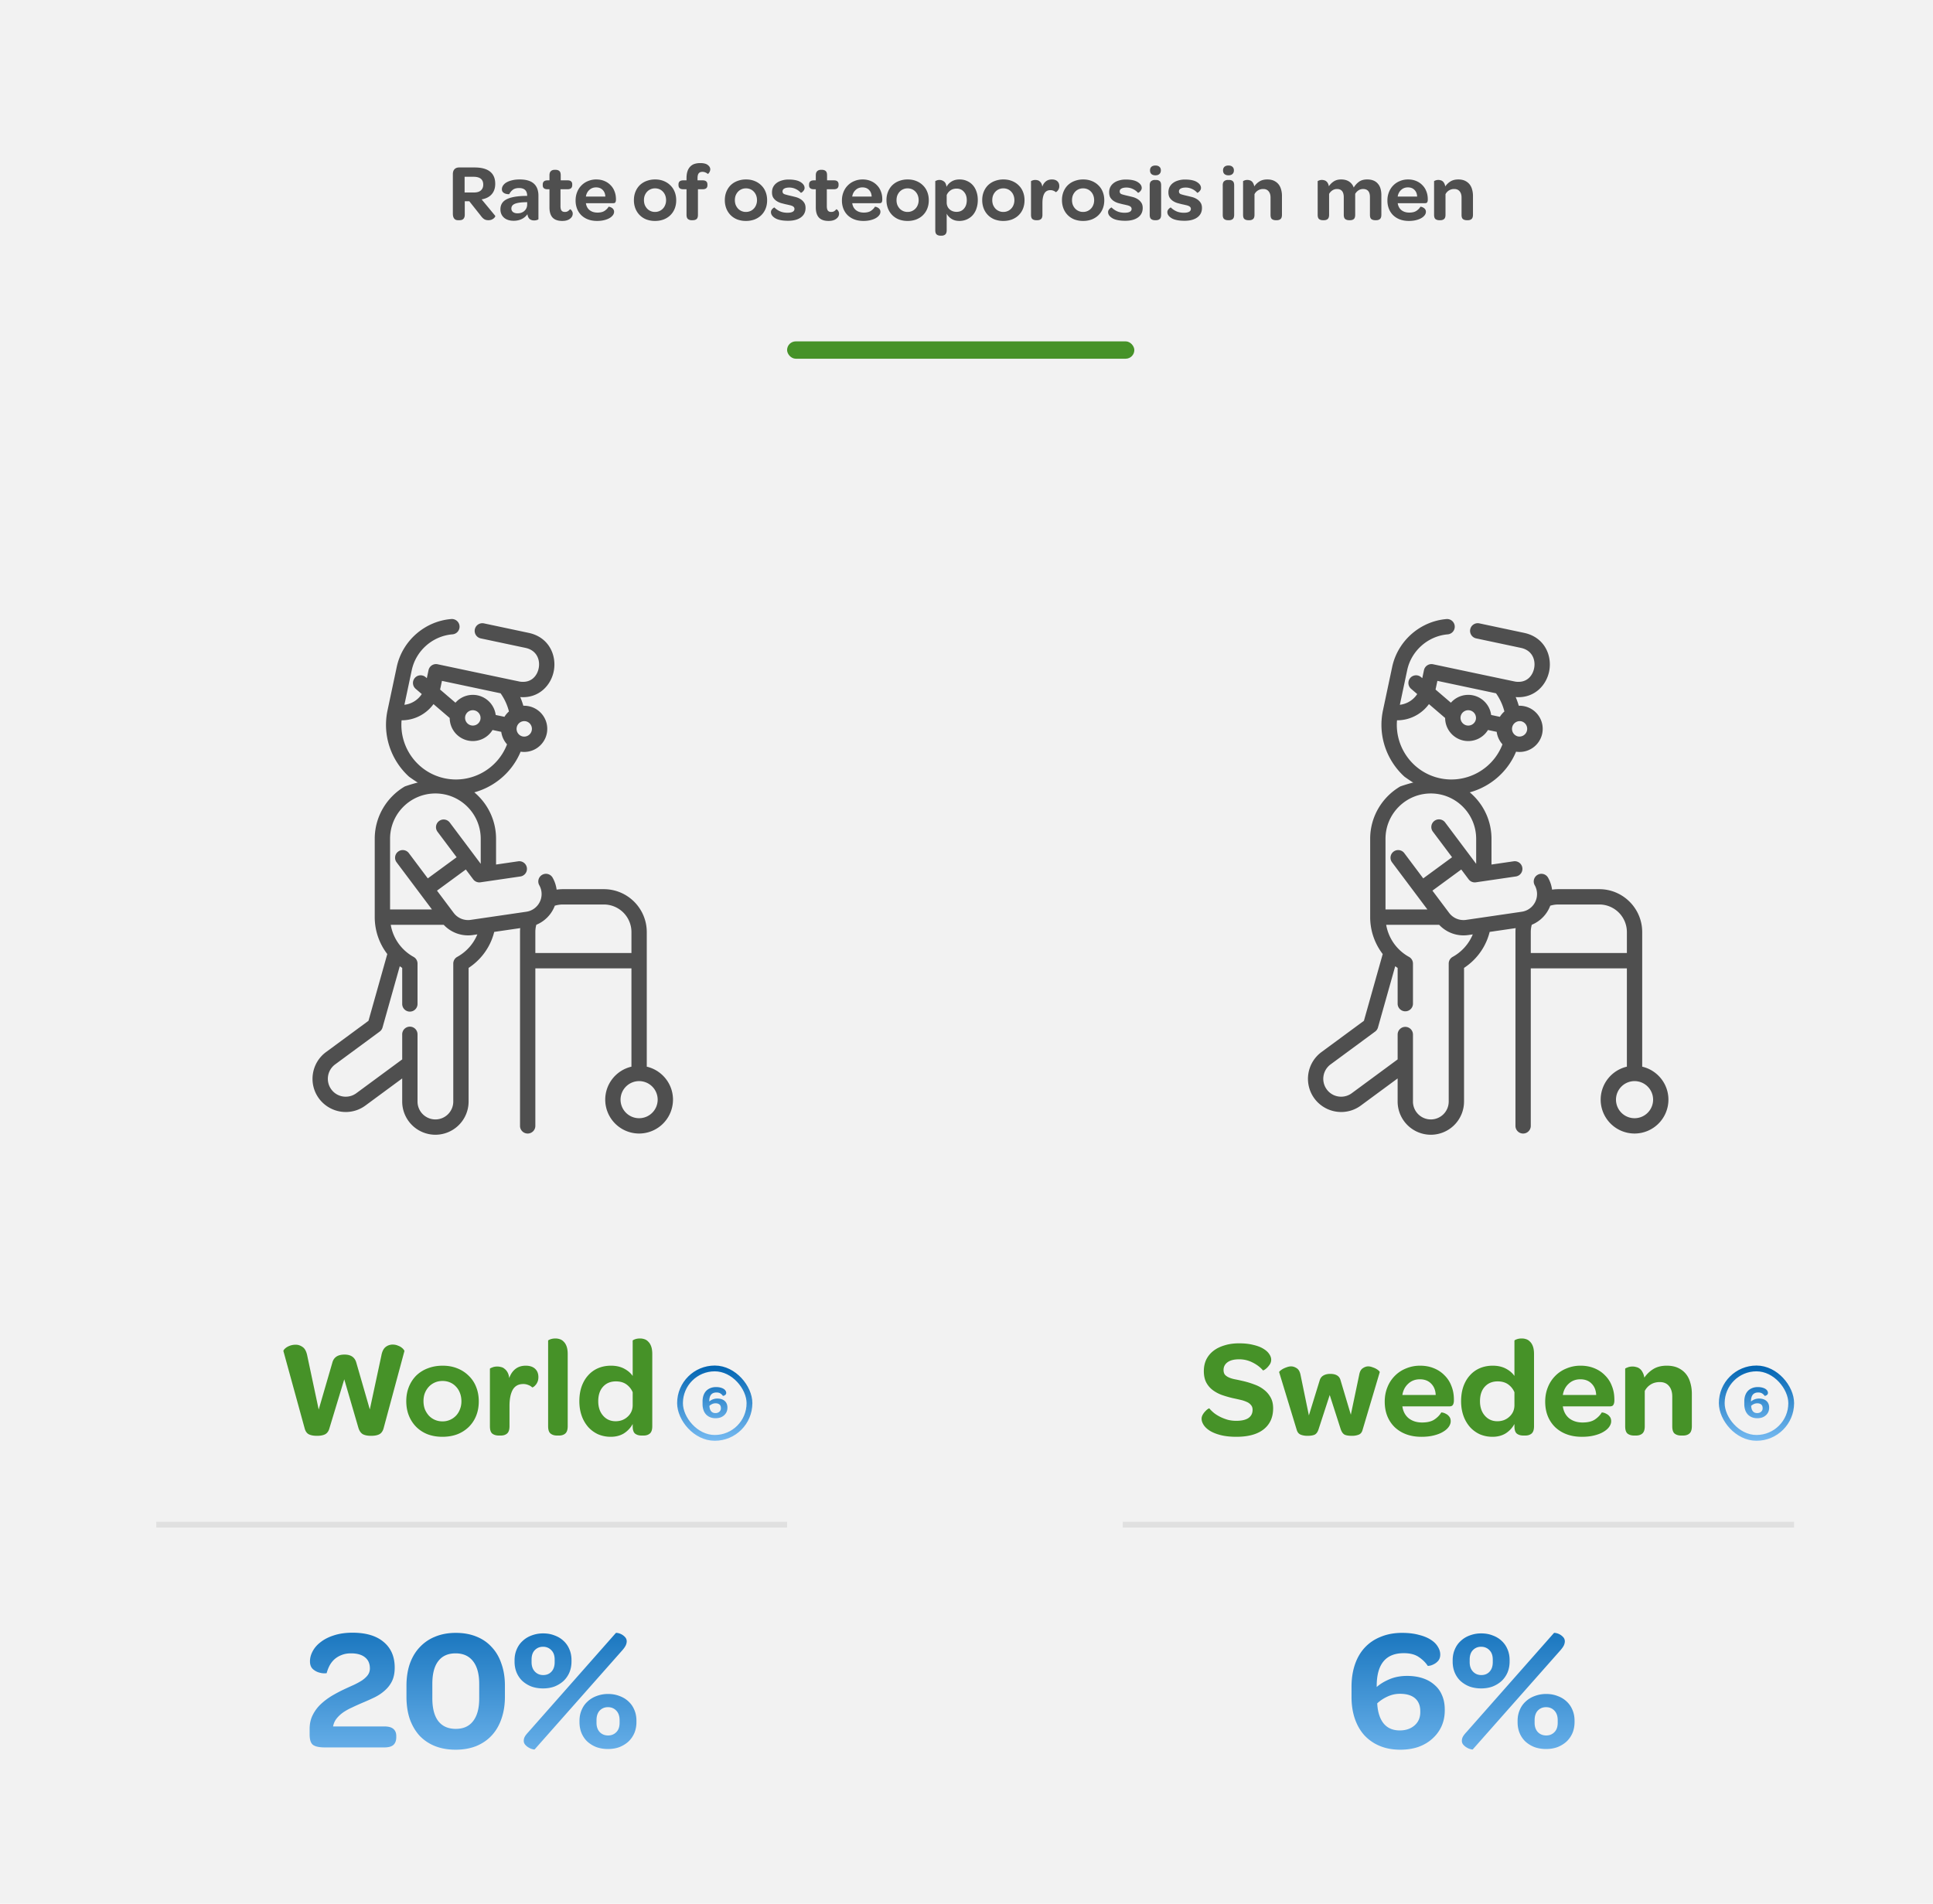
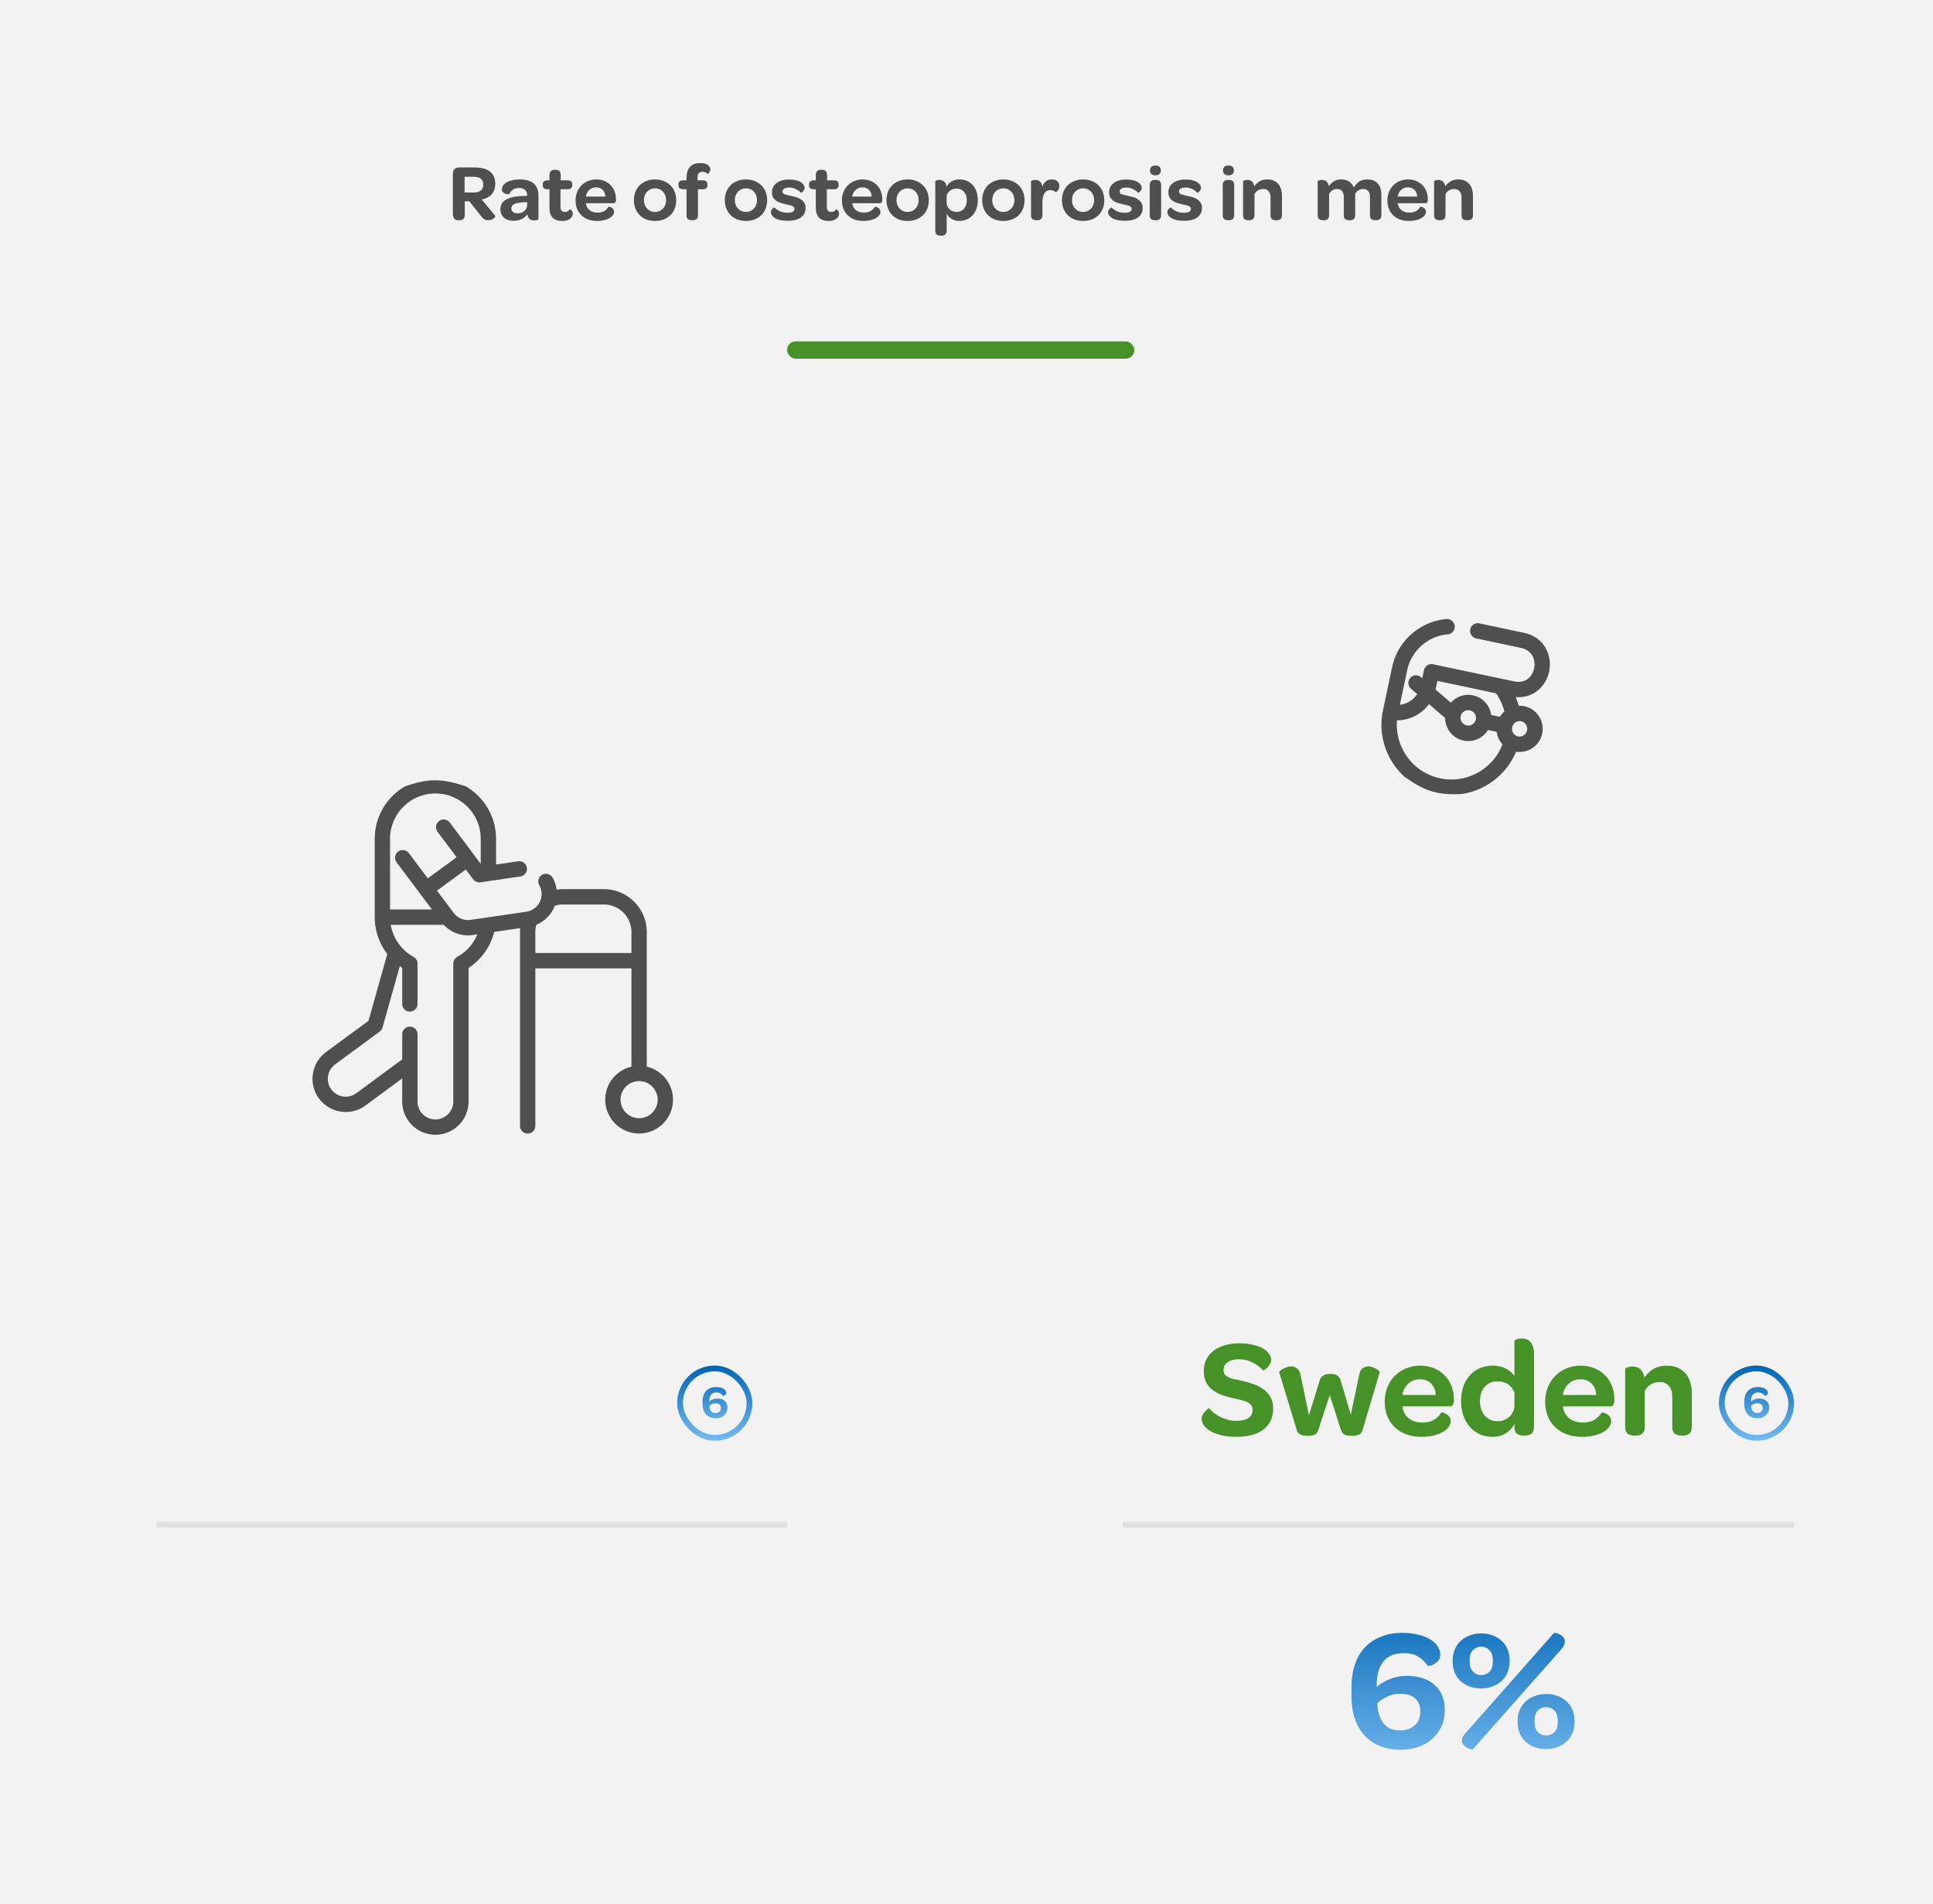
<svg xmlns="http://www.w3.org/2000/svg" width="334" height="329" viewBox="0 0 334 329" fill="none">
  <path fill="#F2F2F2" d="M0 0h334v329H0z" />
  <path d="M78.249 30.09c0-.364.093-.644.28-.84.196-.205.462-.308.797-.308h2.675c1.185 0 2.076.238 2.673.714.598.476.896 1.18.896 2.114 0 .728-.2 1.325-.601 1.792-.402.467-.985.765-1.75.896L85.57 37.3c.018.028.009.084-.028.168a.928.928 0 0 1-.21.252c-.094.084-.22.163-.379.238-.158.065-.35.098-.573.098-.3 0-.546-.065-.743-.196-.196-.13-.4-.345-.616-.644l-1.931-2.436h-.784v2.338c0 .299-.075.532-.225.7-.149.159-.373.238-.671.238h-.294c-.28 0-.495-.098-.645-.294-.149-.196-.223-.476-.223-.84V30.09zm3.612 3.178c.56 0 .97-.121 1.231-.364.271-.243.407-.574.407-.994 0-.905-.56-1.358-1.68-1.358h-1.54v2.716h1.582zm4.608 2.912c0-.793.355-1.372 1.064-1.736.719-.373 1.83-.57 3.332-.588h.224c0-.905-.466-1.358-1.4-1.358-.476 0-.844.107-1.106.322a2.158 2.158 0 0 0-.588.728c0 .01-.065.014-.196.014-.13-.01-.28-.037-.448-.084a1.083 1.083 0 0 1-.434-.252c-.13-.121-.196-.294-.196-.518 0-.215.06-.42.182-.616a1.8 1.8 0 0 1 .574-.546 3.42 3.42 0 0 1 .966-.378c.392-.103.85-.154 1.372-.154 1.083 0 1.89.238 2.422.714.532.476.798 1.176.798 2.1v4.046c0 .047-.08.093-.238.14-.15.056-.317.084-.504.084-.317 0-.579-.084-.784-.252-.196-.177-.322-.453-.378-.826a2.511 2.511 0 0 1-.994.84c-.41.196-.868.294-1.372.294-.719 0-1.283-.182-1.694-.546-.401-.364-.602-.84-.602-1.428zm1.89-.14c0 .252.094.453.28.602.196.15.458.224.784.224.495 0 .896-.145 1.204-.434.308-.29.462-.658.462-1.106v-.392l-.364.014c-.784.019-1.376.112-1.778.28-.392.168-.588.439-.588.812zm6.582-3.332h-.336c-.55 0-.826-.229-.826-.686v-.126c0-.485.275-.728.826-.728h.336V30.3c0-.327.08-.565.238-.714.159-.159.378-.238.658-.238h.168c.27 0 .485.07.644.21.159.13.238.378.238.742v.868h1.19c.28 0 .48.06.602.182.13.112.196.285.196.518v.112c0 .485-.27.728-.812.728h-1.218v2.912c0 .336.056.588.168.756.121.168.317.252.588.252a.99.99 0 0 0 .518-.126 1.56 1.56 0 0 0 .364-.336c.01-.01.037 0 .084.028a.558.558 0 0 1 .168.14c.056.065.107.15.154.252.047.093.07.21.07.35 0 .345-.163.64-.49.882-.317.243-.756.364-1.316.364-.756 0-1.316-.196-1.68-.588-.355-.392-.532-.975-.532-1.75v-3.136zm4.516 1.932c0-.523.089-1.003.266-1.442.177-.448.425-.83.742-1.148a3.26 3.26 0 0 1 1.134-.756 3.61 3.61 0 0 1 1.428-.28c.504 0 .961.084 1.372.252.42.168.779.406 1.078.714.308.299.541.658.7 1.078.168.41.252.868.252 1.372v.14c-.009.177-.047.313-.112.406-.056.093-.177.14-.364.14h-4.718c.075.513.289.915.644 1.204.364.28.812.42 1.344.42.523 0 .933-.098 1.232-.294.308-.205.541-.443.7-.714 0-.01.051-.005.154.014.103.019.21.06.322.126a.865.865 0 0 1 .322.266.71.71 0 0 1 .154.476.97.97 0 0 1-.196.56 1.815 1.815 0 0 1-.574.504c-.243.15-.551.27-.924.364a5.1 5.1 0 0 1-1.26.14c-.56 0-1.069-.084-1.526-.252a3.428 3.428 0 0 1-1.162-.714 3.254 3.254 0 0 1-.742-1.106 3.891 3.891 0 0 1-.266-1.47zm5.138-.672c-.019-.476-.173-.859-.462-1.148-.28-.29-.658-.434-1.134-.434-.467 0-.859.15-1.176.448-.317.29-.513.667-.588 1.134h3.36zm4.938.616c0-.523.089-1.003.266-1.442.178-.439.425-.817.742-1.134a3.32 3.32 0 0 1 1.162-.728 4.114 4.114 0 0 1 1.498-.266c.542 0 1.032.089 1.47.266.448.177.831.425 1.148.742.327.308.579.686.756 1.134.178.439.266.924.266 1.456 0 .532-.088 1.017-.266 1.456a3.258 3.258 0 0 1-.756 1.134c-.317.308-.7.55-1.148.728a4.237 4.237 0 0 1-1.498.252 4.198 4.198 0 0 1-1.484-.252 3.345 3.345 0 0 1-1.148-.742 3.383 3.383 0 0 1-.742-1.134 3.897 3.897 0 0 1-.266-1.47zm1.736 0c0 .299.047.574.14.826.103.243.238.457.406.644a1.844 1.844 0 0 0 1.372.574 1.853 1.853 0 0 0 1.75-1.204c.103-.252.154-.523.154-.812 0-.299-.046-.574-.14-.826a1.86 1.86 0 0 0-.392-.644 1.74 1.74 0 0 0-.602-.434 1.89 1.89 0 0 0-.77-.154 1.844 1.844 0 0 0-1.372.574 2.054 2.054 0 0 0-.406.644c-.093.243-.14.513-.14.812zm7.354-1.876h-.56c-.55 0-.826-.243-.826-.728v-.112c0-.467.276-.7.826-.7h.56v-.364c0-.476.056-.877.168-1.204a2.04 2.04 0 0 1 .476-.812 1.76 1.76 0 0 1 .742-.462c.299-.093.626-.14.98-.14.607 0 1.046.112 1.316.336.28.215.42.462.42.742a.797.797 0 0 1-.07.336 1.013 1.013 0 0 1-.28.42c-.037.037-.06.051-.07.042a1.506 1.506 0 0 0-.406-.252 1.232 1.232 0 0 0-.532-.112c-.289 0-.504.089-.644.266-.13.168-.196.448-.196.84v.364h.882c.551 0 .826.243.826.728v.126c0 .457-.275.686-.826.686h-.812v4.41c0 .364-.079.611-.238.742-.158.13-.373.196-.644.196h-.21a.995.995 0 0 1-.63-.196c-.168-.14-.252-.387-.252-.742v-4.41zm6.619 1.876c0-.523.089-1.003.266-1.442.178-.439.425-.817.742-1.134a3.32 3.32 0 0 1 1.162-.728 4.114 4.114 0 0 1 1.498-.266c.542 0 1.032.089 1.47.266.448.177.831.425 1.148.742.327.308.579.686.756 1.134.178.439.266.924.266 1.456 0 .532-.088 1.017-.266 1.456a3.258 3.258 0 0 1-.756 1.134c-.317.308-.7.55-1.148.728a4.237 4.237 0 0 1-1.498.252 4.198 4.198 0 0 1-1.484-.252 3.345 3.345 0 0 1-1.148-.742 3.383 3.383 0 0 1-.742-1.134 3.897 3.897 0 0 1-.266-1.47zm1.736 0c0 .299.047.574.14.826.103.243.238.457.406.644a1.844 1.844 0 0 0 1.372.574 1.853 1.853 0 0 0 1.75-1.204c.103-.252.154-.523.154-.812 0-.299-.046-.574-.14-.826a1.86 1.86 0 0 0-.392-.644 1.74 1.74 0 0 0-.602-.434 1.89 1.89 0 0 0-.77-.154 1.844 1.844 0 0 0-1.372.574 2.054 2.054 0 0 0-.406.644c-.093.243-.14.513-.14.812zm6.233 2.086c0-.13.028-.247.084-.35.065-.103.13-.187.196-.252a.994.994 0 0 1 .21-.168c.065-.037.102-.051.112-.042.242.252.55.467.924.644.382.177.826.266 1.33.266.392 0 .69-.056.896-.168.205-.112.308-.275.308-.49a.454.454 0 0 0-.098-.308.733.733 0 0 0-.294-.21 2.122 2.122 0 0 0-.462-.14 10.87 10.87 0 0 0-.616-.14c-.234-.056-.49-.121-.77-.196a2.919 2.919 0 0 1-.784-.336 2.048 2.048 0 0 1-.616-.588c-.159-.243-.238-.56-.238-.952 0-.336.065-.64.196-.91.14-.27.331-.5.574-.686.252-.196.555-.345.91-.448a3.885 3.885 0 0 1 1.176-.168c.924 0 1.614.145 2.072.434.466.29.7.63.7 1.022 0 .13-.033.252-.098.364a1.622 1.622 0 0 1-.21.266.893.893 0 0 1-.224.168c-.066.037-.103.051-.112.042a2.647 2.647 0 0 0-.882-.658 2.53 2.53 0 0 0-1.12-.252c-.374 0-.663.06-.868.182a.534.534 0 0 0-.294.49c0 .243.126.406.378.49.261.084.62.177 1.078.28.242.056.508.121.798.196.298.075.574.191.826.35.252.15.462.345.63.588.177.243.266.56.266.952 0 .69-.266 1.232-.798 1.624-.532.392-1.27.588-2.212.588-.999 0-1.746-.15-2.24-.448-.486-.299-.728-.644-.728-1.036zm7.75-3.962h-.336c-.551 0-.826-.229-.826-.686v-.126c0-.485.275-.728.826-.728h.336V30.3c0-.327.079-.565.238-.714.158-.159.378-.238.658-.238h.168c.27 0 .485.07.644.21.158.13.238.378.238.742v.868h1.19c.28 0 .48.06.602.182.13.112.196.285.196.518v.112c0 .485-.271.728-.812.728h-1.218v2.912c0 .336.056.588.168.756.121.168.317.252.588.252a.991.991 0 0 0 .518-.126c.14-.093.261-.205.364-.336.009-.01.037 0 .084.028a.558.558 0 0 1 .168.14c.056.065.107.15.154.252.046.093.07.21.07.35 0 .345-.164.64-.49.882-.318.243-.756.364-1.316.364-.756 0-1.316-.196-1.68-.588-.355-.392-.532-.975-.532-1.75v-3.136zm4.516 1.932a3.8 3.8 0 0 1 .266-1.442c.177-.448.424-.83.742-1.148a3.26 3.26 0 0 1 1.134-.756c.438-.187.914-.28 1.428-.28.504 0 .961.084 1.372.252.42.168.779.406 1.078.714.308.299.541.658.7 1.078.168.41.252.868.252 1.372v.14c-.01.177-.047.313-.112.406-.056.093-.178.14-.364.14h-4.718c.074.513.289.915.644 1.204.364.28.812.42 1.344.42.522 0 .933-.098 1.232-.294.308-.205.541-.443.7-.714 0-.01.051-.005.154.014.102.019.21.06.322.126a.872.872 0 0 1 .322.266c.102.121.154.28.154.476a.977.977 0 0 1-.196.56 1.815 1.815 0 0 1-.574.504c-.243.15-.551.27-.924.364a5.1 5.1 0 0 1-1.26.14c-.56 0-1.069-.084-1.526-.252a3.419 3.419 0 0 1-1.162-.714 3.236 3.236 0 0 1-.742-1.106 3.878 3.878 0 0 1-.266-1.47zm5.138-.672c-.019-.476-.173-.859-.462-1.148-.28-.29-.658-.434-1.134-.434-.467 0-.859.15-1.176.448-.318.29-.514.667-.588 1.134h3.36zm2.559.616c0-.523.089-1.003.266-1.442.177-.439.425-.817.742-1.134a3.32 3.32 0 0 1 1.162-.728 4.11 4.11 0 0 1 1.498-.266c.541 0 1.031.089 1.47.266.448.177.831.425 1.148.742.327.308.579.686.756 1.134.177.439.266.924.266 1.456 0 .532-.089 1.017-.266 1.456a3.258 3.258 0 0 1-.756 1.134c-.317.308-.7.55-1.148.728a4.237 4.237 0 0 1-1.498.252 4.198 4.198 0 0 1-1.484-.252 3.335 3.335 0 0 1-1.148-.742 3.368 3.368 0 0 1-.742-1.134 3.897 3.897 0 0 1-.266-1.47zm1.736 0c0 .299.047.574.14.826.103.243.238.457.406.644a1.844 1.844 0 0 0 1.372.574 1.853 1.853 0 0 0 1.75-1.204c.103-.252.154-.523.154-.812 0-.299-.047-.574-.14-.826a1.86 1.86 0 0 0-.392-.644 1.75 1.75 0 0 0-.602-.434 1.89 1.89 0 0 0-.77-.154 1.844 1.844 0 0 0-1.372.574 2.054 2.054 0 0 0-.406.644c-.093.243-.14.513-.14.812zm6.694-3.262c0-.028.075-.07.224-.126.15-.065.322-.098.518-.098.262 0 .509.084.742.252.243.159.397.471.462.938.215-.392.509-.7.882-.924.383-.233.836-.35 1.358-.35.467 0 .892.084 1.274.252.392.168.728.406 1.008.714.28.308.495.681.644 1.12.159.439.238.933.238 1.484 0 .532-.079 1.022-.238 1.47a3.291 3.291 0 0 1-.644 1.134c-.28.308-.616.55-1.008.728a3.123 3.123 0 0 1-1.302.266c-.532 0-.984-.121-1.358-.364a2.328 2.328 0 0 1-.826-.882v2.842c0 .355-.084.602-.252.742-.158.14-.364.21-.616.21h-.21c-.27 0-.49-.07-.658-.21-.158-.13-.238-.378-.238-.742v-8.456zm1.974 3.724c.019.467.187.845.504 1.134.327.29.728.434 1.204.434.532 0 .957-.182 1.274-.546.327-.373.49-.863.49-1.47 0-.597-.163-1.078-.49-1.442-.317-.373-.737-.56-1.26-.56-.42 0-.774.103-1.064.308a1.84 1.84 0 0 0-.658.812v1.33zm6.139-.462c0-.523.089-1.003.266-1.442.177-.439.425-.817.742-1.134a3.32 3.32 0 0 1 1.162-.728 4.11 4.11 0 0 1 1.498-.266c.541 0 1.031.089 1.47.266.448.177.831.425 1.148.742.327.308.579.686.756 1.134.177.439.266.924.266 1.456 0 .532-.089 1.017-.266 1.456a3.258 3.258 0 0 1-.756 1.134c-.317.308-.7.55-1.148.728a4.237 4.237 0 0 1-1.498.252 4.198 4.198 0 0 1-1.484-.252 3.335 3.335 0 0 1-1.148-.742 3.368 3.368 0 0 1-.742-1.134 3.897 3.897 0 0 1-.266-1.47zm1.736 0c0 .299.047.574.14.826.103.243.238.457.406.644a1.844 1.844 0 0 0 1.372.574 1.853 1.853 0 0 0 1.75-1.204c.103-.252.154-.523.154-.812 0-.299-.047-.574-.14-.826a1.86 1.86 0 0 0-.392-.644 1.75 1.75 0 0 0-.602-.434 1.89 1.89 0 0 0-.77-.154 1.844 1.844 0 0 0-1.372.574 2.054 2.054 0 0 0-.406.644c-.093.243-.14.513-.14.812zm6.694-3.262c0-.028.075-.07.224-.126a1.417 1.417 0 0 1 .91-.042.74.74 0 0 1 .35.182c.112.084.21.2.294.35.084.15.14.34.168.574.14-.392.346-.695.616-.91.28-.224.63-.336 1.05-.336.402 0 .714.103.938.308.224.205.336.485.336.84a1.174 1.174 0 0 1-.308.826.854.854 0 0 1-.21.182c-.065.028-.102.037-.112.028a1.02 1.02 0 0 0-.392-.238 1.243 1.243 0 0 0-.504-.098c-.485 0-.84.196-1.064.588-.214.392-.322.933-.322 1.624v2.044c0 .355-.084.602-.252.742-.158.13-.364.196-.616.196h-.21c-.27 0-.49-.065-.658-.196-.158-.13-.238-.378-.238-.742v-5.796zm5.351 3.262c0-.523.089-1.003.266-1.442.177-.439.425-.817.742-1.134a3.32 3.32 0 0 1 1.162-.728 4.11 4.11 0 0 1 1.498-.266c.541 0 1.031.089 1.47.266.448.177.831.425 1.148.742.327.308.579.686.756 1.134.177.439.266.924.266 1.456 0 .532-.089 1.017-.266 1.456a3.258 3.258 0 0 1-.756 1.134c-.317.308-.7.55-1.148.728a4.237 4.237 0 0 1-1.498.252 4.198 4.198 0 0 1-1.484-.252 3.335 3.335 0 0 1-1.148-.742 3.368 3.368 0 0 1-.742-1.134 3.897 3.897 0 0 1-.266-1.47zm1.736 0c0 .299.047.574.14.826.103.243.238.457.406.644a1.844 1.844 0 0 0 1.372.574 1.853 1.853 0 0 0 1.75-1.204c.103-.252.154-.523.154-.812 0-.299-.047-.574-.14-.826a1.86 1.86 0 0 0-.392-.644 1.75 1.75 0 0 0-.602-.434 1.89 1.89 0 0 0-.77-.154 1.844 1.844 0 0 0-1.372.574 2.054 2.054 0 0 0-.406.644c-.093.243-.14.513-.14.812zm6.233 2.086c0-.13.028-.247.084-.35.065-.103.13-.187.196-.252a.994.994 0 0 1 .21-.168c.065-.037.102-.051.112-.042.242.252.55.467.924.644.382.177.826.266 1.33.266.392 0 .69-.056.896-.168.205-.112.308-.275.308-.49a.454.454 0 0 0-.098-.308.733.733 0 0 0-.294-.21 2.122 2.122 0 0 0-.462-.14 10.87 10.87 0 0 0-.616-.14c-.234-.056-.49-.121-.77-.196a2.919 2.919 0 0 1-.784-.336 2.048 2.048 0 0 1-.616-.588c-.159-.243-.238-.56-.238-.952 0-.336.065-.64.196-.91.14-.27.331-.5.574-.686.252-.196.555-.345.91-.448a3.885 3.885 0 0 1 1.176-.168c.924 0 1.614.145 2.072.434.466.29.7.63.7 1.022 0 .13-.033.252-.098.364a1.622 1.622 0 0 1-.21.266.893.893 0 0 1-.224.168c-.066.037-.103.051-.112.042a2.647 2.647 0 0 0-.882-.658 2.53 2.53 0 0 0-1.12-.252c-.374 0-.663.06-.868.182a.534.534 0 0 0-.294.49c0 .243.126.406.378.49.261.084.62.177 1.078.28.242.056.508.121.798.196.298.075.574.191.826.35.252.15.462.345.63.588.177.243.266.56.266.952 0 .69-.266 1.232-.798 1.624-.532.392-1.27.588-2.212.588-.999 0-1.746-.15-2.24-.448-.486-.299-.728-.644-.728-1.036zm8.183-6.37c-.298 0-.532-.075-.7-.224-.158-.15-.238-.36-.238-.63 0-.261.08-.467.238-.616.168-.15.402-.224.7-.224.299 0 .528.075.686.224.168.14.252.345.252.616 0 .27-.084.48-.252.63-.158.15-.387.224-.686.224zm-.994 1.75c0-.355.084-.602.252-.742a.95.95 0 0 1 .63-.21h.21c.271 0 .486.07.644.21.159.13.238.378.238.742v5.068c0 .355-.084.602-.252.742-.158.13-.364.196-.616.196h-.21c-.261 0-.476-.065-.644-.196-.168-.13-.252-.378-.252-.742V32.05zm3.051 4.62c0-.13.028-.247.084-.35.065-.103.13-.187.196-.252a.994.994 0 0 1 .21-.168c.065-.037.102-.051.112-.042.242.252.55.467.924.644.382.177.826.266 1.33.266.392 0 .69-.056.896-.168.205-.112.308-.275.308-.49a.454.454 0 0 0-.098-.308.733.733 0 0 0-.294-.21 2.122 2.122 0 0 0-.462-.14 10.87 10.87 0 0 0-.616-.14c-.234-.056-.49-.121-.77-.196a2.919 2.919 0 0 1-.784-.336 2.048 2.048 0 0 1-.616-.588c-.159-.243-.238-.56-.238-.952 0-.336.065-.64.196-.91.14-.27.331-.5.574-.686.252-.196.555-.345.91-.448a3.885 3.885 0 0 1 1.176-.168c.924 0 1.614.145 2.072.434.466.29.7.63.7 1.022 0 .13-.033.252-.098.364a1.622 1.622 0 0 1-.21.266.893.893 0 0 1-.224.168c-.066.037-.103.051-.112.042a2.647 2.647 0 0 0-.882-.658 2.53 2.53 0 0 0-1.12-.252c-.374 0-.663.06-.868.182a.534.534 0 0 0-.294.49c0 .243.126.406.378.49.261.084.62.177 1.078.28.242.056.508.121.798.196.298.075.574.191.826.35.252.15.462.345.63.588.177.243.266.56.266.952 0 .69-.266 1.232-.798 1.624-.532.392-1.27.588-2.212.588-.999 0-1.746-.15-2.24-.448-.486-.299-.728-.644-.728-1.036zm10.563-6.37c-.299 0-.532-.075-.7-.224-.159-.15-.238-.36-.238-.63 0-.261.079-.467.238-.616.168-.15.401-.224.7-.224.298 0 .527.075.686.224.168.14.252.345.252.616 0 .27-.084.48-.252.63-.159.15-.388.224-.686.224zm-.994 1.75c0-.355.084-.602.252-.742a.95.95 0 0 1 .63-.21h.21c.27 0 .485.07.644.21.158.13.238.378.238.742v5.068c0 .355-.084.602-.252.742-.159.13-.364.196-.616.196h-.21c-.262 0-.476-.065-.644-.196-.168-.13-.252-.378-.252-.742V32.05zm3.512-.728c0-.028.075-.07.224-.126.149-.065.322-.098.518-.098.131 0 .257.019.378.056a.814.814 0 0 1 .35.168c.112.084.205.2.28.35.084.14.145.322.182.546.243-.355.546-.644.91-.868.364-.224.812-.336 1.344-.336.448 0 .831.075 1.148.224.317.15.579.35.784.602.205.252.355.55.448.896.103.345.154.714.154 1.106v3.276c0 .355-.084.602-.252.742-.159.13-.364.196-.616.196h-.21c-.271 0-.49-.065-.658-.196-.159-.13-.238-.378-.238-.742v-2.982c0-.457-.112-.817-.336-1.078-.215-.261-.523-.392-.924-.392a1.67 1.67 0 0 0-.924.252 1.632 1.632 0 0 0-.588.644v3.556c0 .355-.084.602-.252.742-.159.13-.364.196-.616.196h-.21c-.271 0-.49-.065-.658-.196-.159-.13-.238-.378-.238-.742v-5.796zm12.892 0c0-.028.075-.07.224-.126.15-.065.322-.098.518-.098.131 0 .257.019.378.056a.809.809 0 0 1 .35.168.992.992 0 0 1 .28.336c.084.14.145.317.182.532.234-.345.518-.625.854-.84.346-.224.766-.336 1.26-.336.57 0 1.036.126 1.4.378.364.243.626.583.784 1.022.234-.392.532-.723.896-.994.374-.27.845-.406 1.414-.406.439 0 .812.065 1.12.196.308.13.56.317.756.56.206.233.355.518.448.854.094.336.14.705.14 1.106v3.388c0 .355-.084.602-.252.742-.158.13-.364.196-.616.196h-.21c-.27 0-.49-.065-.658-.196-.158-.13-.238-.378-.238-.742v-3.066c0-.924-.396-1.386-1.19-1.386-.289 0-.555.08-.798.238-.233.159-.42.36-.56.602v3.612c0 .355-.079.602-.238.742-.158.13-.368.196-.63.196h-.196c-.27 0-.49-.065-.658-.196-.168-.13-.252-.378-.252-.742v-3.024c0-.952-.392-1.428-1.176-1.428-.289 0-.555.08-.798.238-.233.159-.42.36-.56.602v3.612c0 .355-.084.602-.252.742-.158.13-.364.196-.616.196h-.21c-.27 0-.49-.065-.658-.196-.158-.13-.238-.378-.238-.742v-5.796zm12.051 3.318a3.8 3.8 0 0 1 .266-1.442c.177-.448.424-.83.742-1.148a3.26 3.26 0 0 1 1.134-.756c.438-.187.914-.28 1.428-.28.504 0 .961.084 1.372.252.42.168.779.406 1.078.714.308.299.541.658.7 1.078.168.41.252.868.252 1.372v.14c-.01.177-.047.313-.112.406-.056.093-.178.14-.364.14h-4.718c.074.513.289.915.644 1.204.364.28.812.42 1.344.42.522 0 .933-.098 1.232-.294.308-.205.541-.443.7-.714 0-.01.051-.005.154.014.102.019.21.06.322.126a.872.872 0 0 1 .322.266c.102.121.154.28.154.476a.977.977 0 0 1-.196.56 1.815 1.815 0 0 1-.574.504c-.243.15-.551.27-.924.364a5.1 5.1 0 0 1-1.26.14c-.56 0-1.069-.084-1.526-.252a3.419 3.419 0 0 1-1.162-.714 3.236 3.236 0 0 1-.742-1.106 3.878 3.878 0 0 1-.266-1.47zm5.138-.672c-.019-.476-.173-.859-.462-1.148-.28-.29-.658-.434-1.134-.434-.467 0-.859.15-1.176.448-.318.29-.514.667-.588 1.134h3.36zm2.923-2.646c0-.028.074-.07.224-.126.149-.065.322-.098.518-.098.13 0 .256.019.378.056a.82.82 0 0 1 .35.168c.112.084.205.2.28.35.084.14.144.322.182.546.242-.355.546-.644.91-.868.364-.224.812-.336 1.344-.336.448 0 .83.075 1.148.224.317.15.578.35.784.602.205.252.354.55.448.896.102.345.154.714.154 1.106v3.276c0 .355-.084.602-.252.742-.159.13-.364.196-.616.196h-.21c-.271 0-.49-.065-.658-.196-.159-.13-.238-.378-.238-.742v-2.982c0-.457-.112-.817-.336-1.078-.215-.261-.523-.392-.924-.392a1.67 1.67 0 0 0-.924.252 1.632 1.632 0 0 0-.588.644v3.556c0 .355-.084.602-.252.742-.159.13-.364.196-.616.196h-.21c-.271 0-.49-.065-.658-.196-.159-.13-.238-.378-.238-.742v-5.796z" fill="#4F4F4F" />
  <rect x="136" y="58.996" width="60" height="3" rx="1.5" fill="#469228" />
  <path d="M207.624 245.192c0-.24.064-.472.192-.696.128-.224.272-.416.432-.576.16-.176.312-.312.456-.408.144-.096.232-.128.264-.096.24.288.52.56.84.816.336.256.704.48 1.104.672.4.192.824.352 1.272.48.464.112.936.168 1.416.168.928 0 1.632-.16 2.112-.48.48-.336.72-.808.72-1.416 0-.352-.096-.632-.288-.84a1.762 1.762 0 0 0-.72-.528 5.332 5.332 0 0 0-1.08-.36c-.4-.096-.832-.192-1.296-.288-.624-.144-1.24-.32-1.848-.528a6.145 6.145 0 0 1-1.608-.84 3.978 3.978 0 0 1-1.152-1.32c-.288-.544-.432-1.208-.432-1.992 0-.72.136-1.376.408-1.968a4.299 4.299 0 0 1 1.224-1.512c.528-.416 1.168-.736 1.92-.96.752-.24 1.592-.36 2.52-.36.944 0 1.76.088 2.448.264.704.16 1.28.376 1.728.648.464.272.808.576 1.032.912.24.336.36.672.36 1.008 0 .272-.072.528-.216.768a3.59 3.59 0 0 1-.48.6c-.16.16-.32.288-.48.384-.144.08-.224.112-.24.096-.464-.544-1.064-1-1.8-1.368a5.042 5.042 0 0 0-2.328-.552c-.864 0-1.528.168-1.992.504-.464.336-.696.784-.696 1.344 0 .336.08.608.24.816.176.192.408.352.696.48s.632.232 1.032.312c.416.08.864.176 1.344.288.704.16 1.368.36 1.992.6.64.224 1.2.528 1.68.912.48.368.864.816 1.152 1.344.288.512.432 1.136.432 1.872 0 1.552-.544 2.76-1.632 3.624-1.088.864-2.664 1.296-4.728 1.296-1.024 0-1.92-.096-2.688-.288-.752-.192-1.376-.44-1.872-.744-.48-.304-.84-.64-1.08-1.008-.24-.368-.36-.728-.36-1.08zm13.4-8.04c-.016-.048.04-.128.168-.24a3.11 3.11 0 0 1 .48-.336c.208-.112.432-.208.672-.288.256-.096.504-.144.744-.144.32 0 .64.104.96.312.336.208.56.6.672 1.176l1.44 6.984 1.872-6.072c.112-.368.32-.64.624-.816.32-.192.72-.288 1.2-.288.992 0 1.584.368 1.776 1.104l1.776 5.952 1.44-6.864c.096-.56.296-.944.6-1.152.32-.224.64-.336.96-.336.24 0 .48.048.72.144.256.08.48.176.672.288.192.112.344.224.456.336.112.112.16.192.144.24l-2.976 10.008c-.112.4-.336.664-.672.792a3.148 3.148 0 0 1-1.128.192c-.608 0-1.048-.072-1.32-.216-.272-.16-.488-.472-.648-.936l-1.896-5.904-1.92 5.904c-.144.464-.36.776-.648.936-.288.144-.72.216-1.296.216-.416 0-.792-.064-1.128-.192-.336-.128-.568-.392-.696-.792l-3.048-10.008zm18.241 5.088c0-.896.152-1.72.456-2.472a5.723 5.723 0 0 1 1.272-1.968 5.602 5.602 0 0 1 1.944-1.296 6.187 6.187 0 0 1 2.448-.48c.864 0 1.648.144 2.352.432.72.288 1.336.696 1.848 1.224a4.995 4.995 0 0 1 1.2 1.848c.288.704.432 1.488.432 2.352v.24c-.016.304-.08.536-.192.696-.096.16-.304.24-.624.24h-8.088c.128.88.496 1.568 1.104 2.064.624.48 1.392.72 2.304.72.896 0 1.6-.168 2.112-.504.528-.352.928-.76 1.2-1.224 0-.016.088-.008.264.024.176.032.36.104.552.216.208.096.392.248.552.456.176.208.264.48.264.816 0 .32-.112.64-.336.96-.224.32-.552.608-.984.864-.416.256-.944.464-1.584.624-.624.16-1.344.24-2.16.24-.96 0-1.832-.144-2.616-.432a5.872 5.872 0 0 1-1.992-1.224 5.571 5.571 0 0 1-1.272-1.896c-.304-.752-.456-1.592-.456-2.52zm8.808-1.152c-.032-.816-.296-1.472-.792-1.968-.48-.496-1.128-.744-1.944-.744-.8 0-1.472.256-2.016.768-.544.496-.88 1.144-1.008 1.944h5.76zm4.388 1.08c0-.928.128-1.768.384-2.52.272-.768.648-1.416 1.128-1.944a4.794 4.794 0 0 1 1.728-1.248c.672-.288 1.416-.432 2.232-.432.864 0 1.616.168 2.256.504.64.336 1.136.76 1.488 1.272v-6.096c0-.064.128-.144.384-.24s.552-.144.888-.144c.256 0 .504.04.744.12.256.08.48.224.672.432.208.192.376.464.504.816.128.352.192.8.192 1.344v12.456c0 .608-.144 1.032-.432 1.272-.272.224-.624.336-1.056.336h-.36c-.464 0-.84-.112-1.128-.336-.272-.224-.408-.648-.408-1.272v-.384a4.434 4.434 0 0 1-1.536 1.632c-.64.384-1.392.576-2.256.576a5.485 5.485 0 0 1-2.184-.432 5.276 5.276 0 0 1-1.704-1.248 5.972 5.972 0 0 1-1.128-1.944c-.272-.768-.408-1.608-.408-2.52zm3.264 0c0 1.024.28 1.856.84 2.496.56.64 1.28.96 2.16.96.4 0 .776-.064 1.128-.192a2.89 2.89 0 0 0 .936-.576c.272-.24.488-.528.648-.864.16-.352.24-.736.24-1.152v-2.232a3.229 3.229 0 0 0-1.104-1.368c-.48-.336-1.08-.504-1.8-.504-.928 0-1.672.312-2.232.936-.544.608-.816 1.44-.816 2.496zm11.267.072c0-.896.152-1.72.456-2.472a5.723 5.723 0 0 1 1.272-1.968 5.602 5.602 0 0 1 1.944-1.296 6.187 6.187 0 0 1 2.448-.48c.864 0 1.648.144 2.352.432.72.288 1.336.696 1.848 1.224a4.995 4.995 0 0 1 1.2 1.848c.288.704.432 1.488.432 2.352v.24c-.016.304-.08.536-.192.696-.096.16-.304.24-.624.24h-8.088c.128.88.496 1.568 1.104 2.064.624.48 1.392.72 2.304.72.896 0 1.6-.168 2.112-.504.528-.352.928-.76 1.2-1.224 0-.016.088-.008.264.024.176.032.36.104.552.216.208.096.392.248.552.456.176.208.264.48.264.816 0 .32-.112.64-.336.96-.224.32-.552.608-.984.864-.416.256-.944.464-1.584.624-.624.16-1.344.24-2.16.24-.96 0-1.832-.144-2.616-.432a5.872 5.872 0 0 1-1.992-1.224 5.571 5.571 0 0 1-1.272-1.896c-.304-.752-.456-1.592-.456-2.52zm8.808-1.152c-.032-.816-.296-1.472-.792-1.968-.48-.496-1.128-.744-1.944-.744-.8 0-1.472.256-2.016.768-.544.496-.88 1.144-1.008 1.944h5.76zm5.011-4.536c0-.048.128-.12.384-.216.256-.112.552-.168.888-.168.224 0 .44.032.648.096.224.048.424.144.6.288.192.144.352.344.48.6.144.24.248.552.312.936a5.126 5.126 0 0 1 1.56-1.488c.624-.384 1.392-.576 2.304-.576.768 0 1.424.128 1.968.384s.992.6 1.344 1.032c.352.432.608.944.768 1.536.176.592.264 1.224.264 1.896v5.616c0 .608-.144 1.032-.432 1.272-.272.224-.624.336-1.056.336h-.36c-.464 0-.84-.112-1.128-.336-.272-.224-.408-.648-.408-1.272v-5.112c0-.784-.192-1.4-.576-1.848-.368-.448-.896-.672-1.584-.672-.608 0-1.136.144-1.584.432-.432.272-.768.64-1.008 1.104v6.096c0 .608-.144 1.032-.432 1.272-.272.224-.624.336-1.056.336h-.36c-.464 0-.84-.112-1.128-.336-.272-.224-.408-.648-.408-1.272v-9.936z" fill="#469228" />
  <path d="M233.528 291.53c0-1.44.2-2.74.6-3.9.4-1.16.98-2.14 1.74-2.94.76-.8 1.68-1.41 2.76-1.83 1.08-.44 2.29-.66 3.63-.66 1.08 0 2.03.11 2.85.33.82.2 1.5.47 2.04.81.56.34.98.74 1.26 1.2.3.46.45.93.45 1.41 0 .42-.11.77-.33 1.05-.22.26-.47.46-.75.6-.26.14-.5.23-.72.27-.22.04-.34.05-.36.03-.38-.58-.9-1.09-1.56-1.53-.64-.44-1.5-.66-2.58-.66-3.12 0-4.68 1.9-4.68 5.7v.15c.58-.52 1.32-.97 2.22-1.35.9-.38 1.91-.57 3.03-.57.98 0 1.87.13 2.67.39.8.26 1.48.64 2.04 1.14.58.48 1.02 1.08 1.32 1.8.32.72.48 1.55.48 2.49v.15c0 1-.19 1.92-.57 2.76a6.4 6.4 0 0 1-1.59 2.13c-.66.6-1.46 1.07-2.4 1.41-.94.32-1.98.48-3.12.48-1.34 0-2.53-.22-3.57-.66a7.534 7.534 0 0 1-2.64-1.83c-.72-.8-1.27-1.76-1.65-2.88-.38-1.12-.57-2.37-.57-3.75v-1.74zm4.44 2.85c.08 1.5.45 2.66 1.11 3.48.66.8 1.59 1.2 2.79 1.2 1.02 0 1.86-.28 2.52-.84.68-.58 1.02-1.35 1.02-2.31v-.15c0-.98-.3-1.73-.9-2.25-.6-.52-1.47-.78-2.61-.78-.76 0-1.48.16-2.16.48-.66.3-1.25.69-1.77 1.17zm14.626 6.48c0-.26.06-.5.18-.72.12-.22.33-.49.63-.81l15.09-17.1c.04-.04.16-.04.36 0a2.266 2.266 0 0 1 1.26.72c.18.2.27.44.27.72 0 .22-.06.46-.18.72-.12.24-.32.52-.6.84l-15.12 17.1c-.04.04-.16.03-.36-.03-.2-.04-.42-.13-.66-.27-.22-.12-.42-.28-.6-.48-.18-.2-.27-.43-.27-.69zm3.33-9.06c-.72 0-1.39-.11-2.01-.33a5.12 5.12 0 0 1-1.56-.96c-.42-.4-.75-.88-.99-1.44-.24-.58-.36-1.21-.36-1.89v-.24c0-.68.12-1.3.36-1.86.24-.58.58-1.07 1.02-1.47.44-.42.96-.74 1.56-.96a5.52 5.52 0 0 1 2.01-.36c.72 0 1.38.12 1.98.36.6.22 1.11.53 1.53.93.44.4.78.89 1.02 1.47.24.56.36 1.18.36 1.86v.24c0 .68-.12 1.31-.36 1.89-.24.56-.58 1.05-1.02 1.47-.44.4-.96.72-1.56.96-.6.22-1.26.33-1.98.33zm.03-2.31c.58 0 1.05-.19 1.41-.57.38-.4.57-.95.57-1.65v-.45c0-.7-.19-1.24-.57-1.62-.38-.4-.86-.6-1.44-.6s-1.06.2-1.44.6c-.36.38-.54.92-.54 1.62v.45c0 .68.19 1.22.57 1.62.38.4.86.6 1.44.6zm6.27 7.92c0-.68.12-1.3.36-1.86.24-.58.58-1.07 1.02-1.47.44-.42.96-.74 1.56-.96a5.52 5.52 0 0 1 2.01-.36c.72 0 1.38.12 1.98.36.6.22 1.11.53 1.53.93.44.4.78.89 1.02 1.47.24.56.36 1.18.36 1.86v.24c0 .68-.12 1.31-.36 1.89-.24.56-.58 1.05-1.02 1.47-.44.4-.96.72-1.56.96-.6.22-1.26.33-1.98.33s-1.39-.11-2.01-.33a5.12 5.12 0 0 1-1.56-.96c-.42-.4-.75-.88-.99-1.44-.24-.58-.36-1.21-.36-1.89v-.24zm2.94.33c0 .68.19 1.22.57 1.62.38.38.86.57 1.44.57.56 0 1.03-.19 1.41-.57.38-.38.57-.92.57-1.62v-.45c0-.7-.19-1.25-.57-1.65-.38-.4-.86-.6-1.44-.6s-1.06.2-1.44.6c-.36.4-.54.95-.54 1.65v.45z" fill="url(#a)" />
  <path stroke="#E0E0E0" d="M310 263.5H194" />
-   <path d="M48.972 233.504c-.016-.048.016-.128.096-.24.096-.128.232-.256.408-.384a2.886 2.886 0 0 1 1.656-.48c.4 0 .792.136 1.176.408.384.272.648.784.792 1.536l1.968 9.264 2.352-8.088c.24-.944.944-1.416 2.112-1.416 1.104 0 1.784.472 2.04 1.416l2.328 8.064 1.992-9.288c.128-.704.368-1.2.72-1.488a1.939 1.939 0 0 1 1.224-.432c.336 0 .632.056.888.168.272.096.488.208.648.336.176.128.304.256.384.384.096.112.136.192.12.24L66.3 246.776c-.128.512-.368.872-.72 1.08-.352.192-.84.288-1.464.288-.608 0-1.088-.096-1.44-.288-.336-.208-.584-.568-.744-1.08l-2.448-8.4-2.544 8.4c-.128.512-.368.872-.72 1.08-.352.192-.832.288-1.44.288-.624 0-1.112-.096-1.464-.288-.336-.192-.568-.552-.696-1.08l-3.648-13.272zm21.227 8.64c0-.896.152-1.72.456-2.472.304-.752.728-1.4 1.272-1.944a5.687 5.687 0 0 1 1.992-1.248c.784-.304 1.64-.456 2.568-.456.928 0 1.768.152 2.52.456a5.723 5.723 0 0 1 1.968 1.272 5.32 5.32 0 0 1 1.296 1.944c.304.752.456 1.584.456 2.496 0 .912-.152 1.744-.456 2.496a5.602 5.602 0 0 1-1.296 1.944 5.91 5.91 0 0 1-1.968 1.248c-.768.288-1.624.432-2.568.432-.928 0-1.776-.144-2.544-.432a5.723 5.723 0 0 1-1.968-1.272 5.774 5.774 0 0 1-1.272-1.944c-.304-.752-.456-1.592-.456-2.52zm2.976 0c0 .512.08.984.24 1.416.176.416.408.784.696 1.104.288.304.632.544 1.032.72.4.176.84.264 1.32.264a3.182 3.182 0 0 0 2.328-.984c.288-.304.512-.664.672-1.08.176-.432.264-.896.264-1.392 0-.512-.08-.984-.24-1.416-.16-.432-.384-.8-.672-1.104a2.994 2.994 0 0 0-1.032-.744c-.4-.176-.84-.264-1.32-.264-.48 0-.92.088-1.32.264-.4.176-.744.416-1.032.72a3.51 3.51 0 0 0-.696 1.104c-.16.416-.24.88-.24 1.392zm11.476-5.592c0-.048.128-.12.384-.216.256-.112.552-.168.888-.168.224 0 .448.032.672.096.224.048.424.152.6.312.192.144.36.344.504.6.144.256.24.584.288.984.24-.672.592-1.192 1.056-1.56.48-.384 1.08-.576 1.8-.576.688 0 1.224.176 1.608.528.384.352.576.832.576 1.44 0 .336-.056.624-.168.864a1.737 1.737 0 0 1-.36.552 1.508 1.508 0 0 1-.36.312c-.112.048-.176.064-.192.048a1.762 1.762 0 0 0-.672-.408 2.134 2.134 0 0 0-.864-.168c-.832 0-1.44.336-1.824 1.008-.368.672-.552 1.6-.552 2.784v3.504c0 .608-.144 1.032-.432 1.272-.272.224-.624.336-1.056.336h-.36c-.464 0-.84-.112-1.128-.336-.272-.224-.408-.648-.408-1.272v-9.936zm10.057-4.848c0-.064.128-.144.384-.24s.552-.144.888-.144c.256 0 .504.04.744.12.256.08.48.224.672.432.208.192.376.464.504.816.128.352.192.8.192 1.344v12.456c0 .608-.144 1.032-.432 1.272-.272.224-.624.336-1.056.336h-.36c-.448 0-.816-.112-1.104-.336-.288-.224-.432-.648-.432-1.272v-14.784zm5.397 10.464c0-.928.128-1.768.384-2.52.272-.768.648-1.416 1.128-1.944a4.794 4.794 0 0 1 1.728-1.248c.672-.288 1.416-.432 2.232-.432.864 0 1.616.168 2.256.504.64.336 1.136.76 1.488 1.272v-6.096c0-.064.128-.144.384-.24s.552-.144.888-.144c.256 0 .504.04.744.12.256.08.48.224.672.432.208.192.376.464.504.816.128.352.192.8.192 1.344v12.456c0 .608-.144 1.032-.432 1.272-.272.224-.624.336-1.056.336h-.36c-.464 0-.84-.112-1.128-.336-.272-.224-.408-.648-.408-1.272v-.384a4.434 4.434 0 0 1-1.536 1.632c-.64.384-1.392.576-2.256.576a5.485 5.485 0 0 1-2.184-.432 5.276 5.276 0 0 1-1.704-1.248 5.972 5.972 0 0 1-1.128-1.944c-.272-.768-.408-1.608-.408-2.52zm3.264 0c0 1.024.28 1.856.84 2.496.56.64 1.28.96 2.16.96.4 0 .776-.064 1.128-.192a2.89 2.89 0 0 0 .936-.576c.272-.24.488-.528.648-.864.16-.352.24-.736.24-1.152v-2.232a3.229 3.229 0 0 0-1.104-1.368c-.48-.336-1.08-.504-1.8-.504-.928 0-1.672.312-2.232.936-.544.608-.816 1.44-.816 2.496z" fill="#469228" />
-   <path d="M53.501 298.82c0-.92.18-1.73.54-2.43.36-.72.83-1.35 1.41-1.89.58-.54 1.22-1.02 1.92-1.44.72-.42 1.42-.79 2.1-1.11.6-.28 1.17-.54 1.71-.78.54-.26 1.01-.52 1.41-.78.4-.28.72-.58.96-.9.24-.34.36-.72.36-1.14 0-.84-.28-1.48-.84-1.92-.56-.46-1.37-.69-2.43-.69-.62 0-1.17.1-1.65.3-.46.18-.87.43-1.23.75-.34.32-.62.69-.84 1.11-.2.4-.36.82-.48 1.26 0 .02-.15.03-.45.03-.3 0-.63-.06-.99-.18a2.69 2.69 0 0 1-.99-.6c-.3-.3-.45-.73-.45-1.29 0-.6.16-1.19.48-1.77.32-.6.79-1.13 1.41-1.59.62-.48 1.38-.86 2.28-1.14.92-.3 1.98-.45 3.18-.45 2.34 0 4.14.54 5.4 1.62 1.26 1.06 1.89 2.53 1.89 4.41 0 .9-.15 1.67-.45 2.31-.3.62-.71 1.16-1.23 1.62-.5.46-1.09.86-1.77 1.2-.66.32-1.35.63-2.07.93-.66.28-1.28.56-1.86.84-.58.26-1.1.55-1.56.87-.44.32-.81.67-1.11 1.05-.3.38-.5.83-.6 1.35h8.82c.76 0 1.3.15 1.62.45.32.28.48.68.48 1.2v.21c0 .58-.16 1.02-.48 1.32-.32.3-.86.45-1.62.45h-10.2c-1 0-1.7-.15-2.1-.45-.38-.3-.57-.9-.57-1.8v-.93zm16.732-7.47c0-1.4.19-2.66.57-3.78.4-1.14.97-2.1 1.71-2.88a7.32 7.32 0 0 1 2.67-1.83c1.06-.44 2.25-.66 3.57-.66 1.32 0 2.5.21 3.54.63 1.06.42 1.95 1.03 2.67 1.83.74.78 1.3 1.74 1.68 2.88.4 1.12.6 2.38.6 3.78v1.92c0 1.4-.2 2.67-.6 3.81-.38 1.12-.94 2.08-1.68 2.88-.72.78-1.61 1.39-2.67 1.83-1.06.42-2.25.63-3.57.63-1.32 0-2.51-.21-3.57-.63a7.5 7.5 0 0 1-2.67-1.8c-.72-.8-1.28-1.76-1.68-2.88-.38-1.14-.57-2.41-.57-3.81v-1.92zm4.47 2.16c0 1.72.34 3.03 1.02 3.93.7.9 1.71 1.35 3.03 1.35 1.32 0 2.32-.45 3-1.35.7-.9 1.05-2.2 1.05-3.9v-2.49c0-1.72-.35-3.03-1.05-3.93-.7-.92-1.71-1.38-3.03-1.38-1.32 0-2.32.45-3 1.35-.68.88-1.02 2.19-1.02 3.93v2.49zm15.797 7.35c0-.26.06-.5.18-.72.12-.22.33-.49.63-.81l15.09-17.1c.04-.04.16-.04.36 0a2.266 2.266 0 0 1 1.26.72c.18.2.27.44.27.72 0 .22-.06.46-.18.72-.12.24-.32.52-.6.84l-15.12 17.1c-.04.04-.16.03-.36-.03-.2-.04-.42-.13-.66-.27-.22-.12-.42-.28-.6-.48-.18-.2-.27-.43-.27-.69zm3.33-9.06c-.72 0-1.39-.11-2.01-.33a5.12 5.12 0 0 1-1.56-.96c-.42-.4-.75-.88-.99-1.44-.24-.58-.36-1.21-.36-1.89v-.24c0-.68.12-1.3.36-1.86.24-.58.58-1.07 1.02-1.47.44-.42.96-.74 1.56-.96a5.52 5.52 0 0 1 2.01-.36c.72 0 1.38.12 1.98.36.6.22 1.11.53 1.53.93.44.4.78.89 1.02 1.47.24.56.36 1.18.36 1.86v.24c0 .68-.12 1.31-.36 1.89-.24.56-.58 1.05-1.02 1.47-.44.4-.96.72-1.56.96-.6.22-1.26.33-1.98.33zm.03-2.31c.58 0 1.05-.19 1.41-.57.38-.4.57-.95.57-1.65v-.45c0-.7-.19-1.24-.57-1.62-.38-.4-.86-.6-1.44-.6s-1.06.2-1.44.6c-.36.38-.54.92-.54 1.62v.45c0 .68.19 1.22.57 1.62.38.4.86.6 1.44.6zm6.27 7.92c0-.68.12-1.3.36-1.86.24-.58.58-1.07 1.02-1.47.44-.42.96-.74 1.56-.96a5.52 5.52 0 0 1 2.01-.36c.72 0 1.38.12 1.98.36.6.22 1.11.53 1.53.93.44.4.78.89 1.02 1.47.24.56.36 1.18.36 1.86v.24c0 .68-.12 1.31-.36 1.89-.24.56-.58 1.05-1.02 1.47-.44.4-.96.72-1.56.96-.6.22-1.26.33-1.98.33s-1.39-.11-2.01-.33a5.12 5.12 0 0 1-1.56-.96c-.42-.4-.75-.88-.99-1.44-.24-.58-.36-1.21-.36-1.89v-.24zm2.94.33c0 .68.19 1.22.57 1.62.38.38.86.57 1.44.57.56 0 1.03-.19 1.41-.57.38-.38.57-.92.57-1.62v-.45c0-.7-.19-1.25-.57-1.65-.38-.4-.86-.6-1.44-.6s-1.06.2-1.44.6c-.36.4-.54.95-.54 1.65v.45z" fill="url(#b)" />
  <path stroke="#E0E0E0" d="M136 263.5H27" />
-   <path fill-rule="evenodd" clip-rule="evenodd" d="M80.698 137.21c4.07-.659 7.636-3.381 9.26-7.302a3.998 3.998 0 0 0 4.517-3.117 3.997 3.997 0 0 0-4.048-4.819 12.155 12.155 0 0 0-.535-1.499c3.24.248 5.365-2.067 5.812-4.592.474-2.673-.87-5.767-4.354-6.506l-7.751-1.645a1.327 1.327 0 0 0-.55 2.596l7.75 1.644c1.933.41 2.544 2.027 2.293 3.448-.227 1.281-1.215 2.673-3.249 2.384-.17-.025-14.226-3.002-14.226-3.002a1.326 1.326 0 0 0-1.573 1.022l-.293 1.382-.206-.177a1.326 1.326 0 0 0-1.727 2.014l1.061.91a4.165 4.165 0 0 1-1.214 1.208 4.154 4.154 0 0 1-1.788.647l1.269-5.982c.715-3.371 3.611-5.919 7.042-6.196a1.326 1.326 0 0 0-.213-2.644c-4.592.371-8.468 3.779-9.425 8.289l-1.589 7.491c-.923 4.357.638 8.672 3.719 11.471 3.46 2.483 5.713 3.233 10.018 2.975zm9.594-9.937a1.34 1.34 0 0 0 1.588-1.032 1.342 1.342 0 0 0-1.032-1.589 1.34 1.34 0 0 0-.556 2.621zm-13.928-9.602l-.3 1.411a.952.952 0 0 1-.01.044l-.01.044 2.653 2.275a3.997 3.997 0 0 1 3.827-1.271 4 4 0 0 1 3.13 3.39l1.507.32c.214-.35.478-.662.781-.926a9.503 9.503 0 0 0-1.446-3.138l-10.132-2.149zm5.61 5.099a1.34 1.34 0 0 0-1.589 1.031l-.001.005a1.34 1.34 0 0 0 2.622.552 1.34 1.34 0 0 0-1.033-1.588zm-8.862.613a6.768 6.768 0 0 1-3.725 1.102c-.394 4.67 2.745 9.027 7.443 10.023 4.573.971 9.148-1.579 10.78-5.869a4.012 4.012 0 0 1-1-2.16l-1.506-.32a4 4 0 0 1-4.237 1.827 4 4 0 0 1-3.164-3.899l-2.8-2.4a6.826 6.826 0 0 1-1.79 1.696z" fill="#4F4F4F" />
  <path fill-rule="evenodd" clip-rule="evenodd" d="M111.754 184.346v-23.262c0-4.088-3.325-7.414-7.413-7.414h-7.073c-.368 0-.731.028-1.09.081l-.008-.069a5.715 5.715 0 0 0-.681-1.994 1.324 1.324 0 0 0-2.306 1.302c.188.333.312.695.367 1.075a3.07 3.07 0 0 1-.578 2.293 3.074 3.074 0 0 1-2.03 1.212l-9.62 1.407a3.102 3.102 0 0 1-2.926-1.203l-2.889-3.85 4.982-3.655 1.275 1.7a1.323 1.323 0 0 0 1.25.515l6.91-1.011a1.324 1.324 0 0 0-.384-2.62l-3.828.56v-4.45c0-3.856-2.095-7.231-5.204-9.051-4.34-1.454-6.572-1.366-10.552 0-3.11 1.82-5.206 5.194-5.206 9.05v13.542c0 2.346.786 4.579 2.168 6.38L63.67 176.42l-7.338 5.405c-2.547 1.879-3.092 5.477-1.216 8.022a5.762 5.762 0 0 0 4.623 2.334c1.23 0 2.406-.386 3.4-1.118l6.356-4.685v3.997a5.743 5.743 0 0 0 5.737 5.737 5.743 5.743 0 0 0 5.737-5.737v-23.099a10.52 10.52 0 0 0 1.674-1.362 10.383 10.383 0 0 0 2.753-4.858l4.49-.656c-.021.226-.033.454-.033.684v33.495a1.324 1.324 0 0 0 2.648 0v-27.226h16.605v16.993a5.862 5.862 0 0 0-4.529 5.701 5.86 5.86 0 0 0 5.853 5.854 5.86 5.86 0 0 0 5.855-5.854c0-2.772-1.938-5.099-4.531-5.701zm-28.69-39.383c0-4.319-3.513-7.834-7.832-7.834-4.32 0-7.833 3.515-7.833 7.833v12.217h7.24l-6.11-8.148a1.323 1.323 0 1 1 2.118-1.589l3.272 4.363 4.982-3.654-3.311-4.415a1.324 1.324 0 0 1 2.118-1.589l4.12 5.493c0 .002.001.002.003.004v.002l1.233 1.644v-4.327zm-4.058 20.406a7.853 7.853 0 0 0 1.765-1.327 7.788 7.788 0 0 0 1.709-2.558l-.782.114a5.769 5.769 0 0 1-5.03-1.77h-9.152a7.842 7.842 0 0 0 3.942 5.543c.423.232.686.677.686 1.159v6.976a1.324 1.324 0 0 1-2.648 0v-6.228a9.766 9.766 0 0 1-.42-.291l-2.98 10.588c-.08.284-.253.532-.49.707l-7.703 5.676a3.093 3.093 0 0 0-.655 4.319 3.065 3.065 0 0 0 2.491 1.257c.662 0 1.295-.208 1.83-.602l7.927-5.843v-4.298a1.324 1.324 0 1 1 2.647 0v11.585a3.092 3.092 0 0 0 3.09 3.089 3.092 3.092 0 0 0 3.088-3.089v-23.848c0-.482.262-.927.685-1.159zm13.495-4.285v3.621h16.606v-3.621a4.772 4.772 0 0 0-4.767-4.766h-7.073c-.481 0-.95.071-1.401.21a5.76 5.76 0 0 1-3.195 3.294c-.112.409-.17.831-.17 1.262zm14.723 28.963a3.21 3.21 0 0 0 3.207 3.207 3.21 3.21 0 0 0 3.207-3.207 3.21 3.21 0 0 0-3.201-3.205H110.424a3.21 3.21 0 0 0-3.2 3.205zM252.698 137.21c4.07-.659 7.636-3.381 9.26-7.302a3.997 3.997 0 0 0 4.517-3.117 3.997 3.997 0 0 0-4.048-4.819 12.153 12.153 0 0 0-.535-1.499c3.239.248 5.365-2.067 5.812-4.592.474-2.673-.87-5.767-4.354-6.506l-7.751-1.645a1.327 1.327 0 0 0-.551 2.596l7.751 1.644c1.933.41 2.544 2.027 2.293 3.448-.227 1.281-1.215 2.673-3.249 2.384-.171-.025-14.226-3.002-14.226-3.002a1.327 1.327 0 0 0-1.573 1.022l-.293 1.382-.206-.177a1.326 1.326 0 0 0-1.727 2.014l1.061.91a4.16 4.16 0 0 1-1.214 1.208 4.154 4.154 0 0 1-1.788.647l1.269-5.982c.715-3.371 3.611-5.919 7.042-6.196a1.327 1.327 0 0 0-.213-2.644c-4.592.371-8.468 3.779-9.425 8.289l-1.589 7.491c-.923 4.357.638 8.672 3.719 11.471 3.461 2.483 5.713 3.233 10.018 2.975zm9.594-9.937a1.34 1.34 0 0 0 .556-2.621 1.34 1.34 0 0 0-.556 2.621zm-13.928-9.602l-.3 1.411a.567.567 0 0 1-.01.044.696.696 0 0 0-.01.044l2.653 2.275a3.998 3.998 0 0 1 3.827-1.271 4 4 0 0 1 3.13 3.39l1.507.32c.214-.35.478-.662.781-.926a9.493 9.493 0 0 0-1.446-3.138l-10.132-2.149zm5.609 5.099a1.34 1.34 0 0 0-1.588 1.031l-.001.005a1.34 1.34 0 0 0 2.622.552 1.34 1.34 0 0 0-1.033-1.588zm-8.861.613a6.767 6.767 0 0 1-3.725 1.102c-.394 4.67 2.745 9.027 7.443 10.023 4.573.971 9.148-1.579 10.779-5.869a4.006 4.006 0 0 1-.998-2.16l-1.507-.32a4 4 0 0 1-4.237 1.827 4 4 0 0 1-3.164-3.899l-2.799-2.4a6.82 6.82 0 0 1-1.792 1.696z" fill="#4F4F4F" />
-   <path fill-rule="evenodd" clip-rule="evenodd" d="M283.754 184.346v-23.262c0-4.088-3.325-7.414-7.413-7.414h-7.073c-.368 0-.731.028-1.089.081l-.009-.069a5.721 5.721 0 0 0-.681-1.994 1.324 1.324 0 1 0-2.306 1.302c.188.333.312.695.367 1.075a3.07 3.07 0 0 1-.578 2.293 3.075 3.075 0 0 1-2.03 1.212l-9.62 1.407a3.103 3.103 0 0 1-2.926-1.203l-2.889-3.85 4.982-3.655 1.275 1.7a1.324 1.324 0 0 0 1.25.515l6.91-1.011a1.323 1.323 0 0 0-.384-2.62l-3.828.56v-4.45c0-3.856-2.095-7.231-5.204-9.051-4.339-1.454-6.572-1.366-10.552 0-3.11 1.82-5.206 5.194-5.206 9.05v13.542c0 2.346.786 4.579 2.168 6.38l-3.248 11.536-7.338 5.405a5.745 5.745 0 0 0-1.216 8.022 5.762 5.762 0 0 0 4.623 2.334c1.23 0 2.406-.386 3.4-1.118l6.356-4.685v3.997a5.743 5.743 0 0 0 5.737 5.737 5.743 5.743 0 0 0 5.737-5.737v-23.099a10.559 10.559 0 0 0 1.674-1.362 10.384 10.384 0 0 0 2.753-4.858l4.489-.656c-.02.226-.032.454-.032.684v33.495a1.324 1.324 0 0 0 2.648 0v-27.226h16.605v16.993a5.862 5.862 0 0 0-4.529 5.701 5.86 5.86 0 0 0 5.853 5.854 5.86 5.86 0 0 0 5.855-5.854c0-2.772-1.938-5.099-4.531-5.701zm-28.69-39.383c0-4.319-3.513-7.834-7.832-7.834s-7.833 3.515-7.833 7.833v12.217h7.241l-6.111-8.148a1.323 1.323 0 1 1 2.118-1.589l3.272 4.363 4.982-3.654-3.311-4.415a1.324 1.324 0 1 1 2.118-1.589l4.12 5.493a.01.01 0 0 0 .003.004l.001.002 1.232 1.644v-4.327zm-4.058 20.406a7.876 7.876 0 0 0 3.474-3.885l-.782.114a5.767 5.767 0 0 1-5.029-1.77h-9.153a7.84 7.84 0 0 0 3.942 5.543c.423.232.686.677.686 1.159v6.976a1.325 1.325 0 0 1-2.648 0v-6.228a10.12 10.12 0 0 1-.42-.291l-2.98 10.588a1.33 1.33 0 0 1-.489.707l-7.704 5.676a3.092 3.092 0 0 0-.655 4.319 3.064 3.064 0 0 0 2.491 1.257c.662 0 1.295-.208 1.83-.602l7.927-5.843v-4.298a1.323 1.323 0 1 1 2.647 0v11.585a3.092 3.092 0 0 0 3.089 3.089 3.092 3.092 0 0 0 3.089-3.089v-23.848c0-.482.262-.927.685-1.159zm13.495-4.285v3.621h16.606v-3.621a4.772 4.772 0 0 0-4.767-4.766h-7.073c-.481 0-.951.071-1.401.21a5.753 5.753 0 0 1-3.194 3.294 4.725 4.725 0 0 0-.171 1.262zm14.723 28.963a3.21 3.21 0 0 0 3.207 3.207 3.21 3.21 0 0 0 3.207-3.207 3.21 3.21 0 0 0-3.201-3.205H282.424a3.21 3.21 0 0 0-3.2 3.205z" fill="#4F4F4F" />
  <rect x="117.5" y="236.5" width="12" height="12" rx="6" stroke="url(#c)" />
  <path d="M121.394 242.208c0-.384.053-.731.16-1.04.107-.309.261-.571.464-.784.203-.213.448-.376.736-.488.288-.117.611-.176.968-.176.288 0 .541.029.76.088.219.053.4.125.544.216a.979.979 0 0 1 .336.32c.08.123.12.248.12.376a.438.438 0 0 1-.088.28.631.631 0 0 1-.2.16.674.674 0 0 1-.192.072c-.059.011-.091.013-.096.008a1.434 1.434 0 0 0-.416-.408c-.171-.117-.4-.176-.688-.176-.832 0-1.248.507-1.248 1.52v.04a2.096 2.096 0 0 1 1.4-.512c.261 0 .499.035.712.104.213.069.395.171.544.304.155.128.272.288.352.48.085.192.128.413.128.664v.04c0 .267-.051.512-.152.736a1.703 1.703 0 0 1-.424.568 1.9 1.9 0 0 1-.64.376 2.58 2.58 0 0 1-.832.128 2.43 2.43 0 0 1-.952-.176 2.008 2.008 0 0 1-.704-.488 2.167 2.167 0 0 1-.44-.768 3.11 3.11 0 0 1-.152-1v-.464zm1.184.76c.021.4.12.709.296.928.176.213.424.32.744.32.272 0 .496-.075.672-.224a.77.77 0 0 0 .272-.616v-.04c0-.261-.08-.461-.24-.6-.16-.139-.392-.208-.696-.208-.203 0-.395.043-.576.128-.176.08-.333.184-.472.312z" fill="url(#d)" />
  <rect x="297.5" y="236.5" width="12" height="12" rx="6" stroke="url(#e)" />
  <path d="M301.394 242.208c0-.384.053-.731.16-1.04.107-.309.261-.571.464-.784.203-.213.448-.376.736-.488.288-.117.611-.176.968-.176.288 0 .541.029.76.088.219.053.4.125.544.216a.979.979 0 0 1 .336.32c.08.123.12.248.12.376a.438.438 0 0 1-.088.28.631.631 0 0 1-.2.16.674.674 0 0 1-.192.072c-.059.011-.091.013-.096.008a1.434 1.434 0 0 0-.416-.408c-.171-.117-.4-.176-.688-.176-.832 0-1.248.507-1.248 1.52v.04a2.096 2.096 0 0 1 1.4-.512c.261 0 .499.035.712.104.213.069.395.171.544.304.155.128.272.288.352.48.085.192.128.413.128.664v.04c0 .267-.051.512-.152.736a1.703 1.703 0 0 1-.424.568 1.9 1.9 0 0 1-.64.376 2.58 2.58 0 0 1-.832.128 2.43 2.43 0 0 1-.952-.176 2.008 2.008 0 0 1-.704-.488 2.167 2.167 0 0 1-.44-.768 3.11 3.11 0 0 1-.152-1v-.464zm1.184.76c.021.4.12.709.296.928.176.213.424.32.744.32.272 0 .496-.075.672-.224a.77.77 0 0 0 .272-.616v-.04c0-.261-.08-.461-.24-.6-.16-.139-.392-.208-.696-.208-.203 0-.395.043-.576.128-.176.08-.333.184-.472.312z" fill="url(#f)" />
  <defs>
    <linearGradient id="a" x1="252.5" y1="275" x2="252.5" y2="307" gradientUnits="userSpaceOnUse">
      <stop stop-color="#0164B1" />
      <stop offset="1" stop-color="#76BAF1" />
    </linearGradient>
    <linearGradient id="b" x1="81.5" y1="275" x2="81.5" y2="307" gradientUnits="userSpaceOnUse">
      <stop stop-color="#0164B1" />
      <stop offset="1" stop-color="#76BAF1" />
    </linearGradient>
    <linearGradient id="c" x1="123.5" y1="236" x2="123.5" y2="249" gradientUnits="userSpaceOnUse">
      <stop stop-color="#0164B1" />
      <stop offset="1" stop-color="#76BAF1" />
    </linearGradient>
    <linearGradient id="d" x1="123.5" y1="237" x2="123.5" y2="247" gradientUnits="userSpaceOnUse">
      <stop stop-color="#0164B1" />
      <stop offset="1" stop-color="#76BAF1" />
    </linearGradient>
    <linearGradient id="e" x1="303.5" y1="236" x2="303.5" y2="249" gradientUnits="userSpaceOnUse">
      <stop stop-color="#0164B1" />
      <stop offset="1" stop-color="#76BAF1" />
    </linearGradient>
    <linearGradient id="f" x1="303.5" y1="237" x2="303.5" y2="247" gradientUnits="userSpaceOnUse">
      <stop stop-color="#0164B1" />
      <stop offset="1" stop-color="#76BAF1" />
    </linearGradient>
  </defs>
</svg>